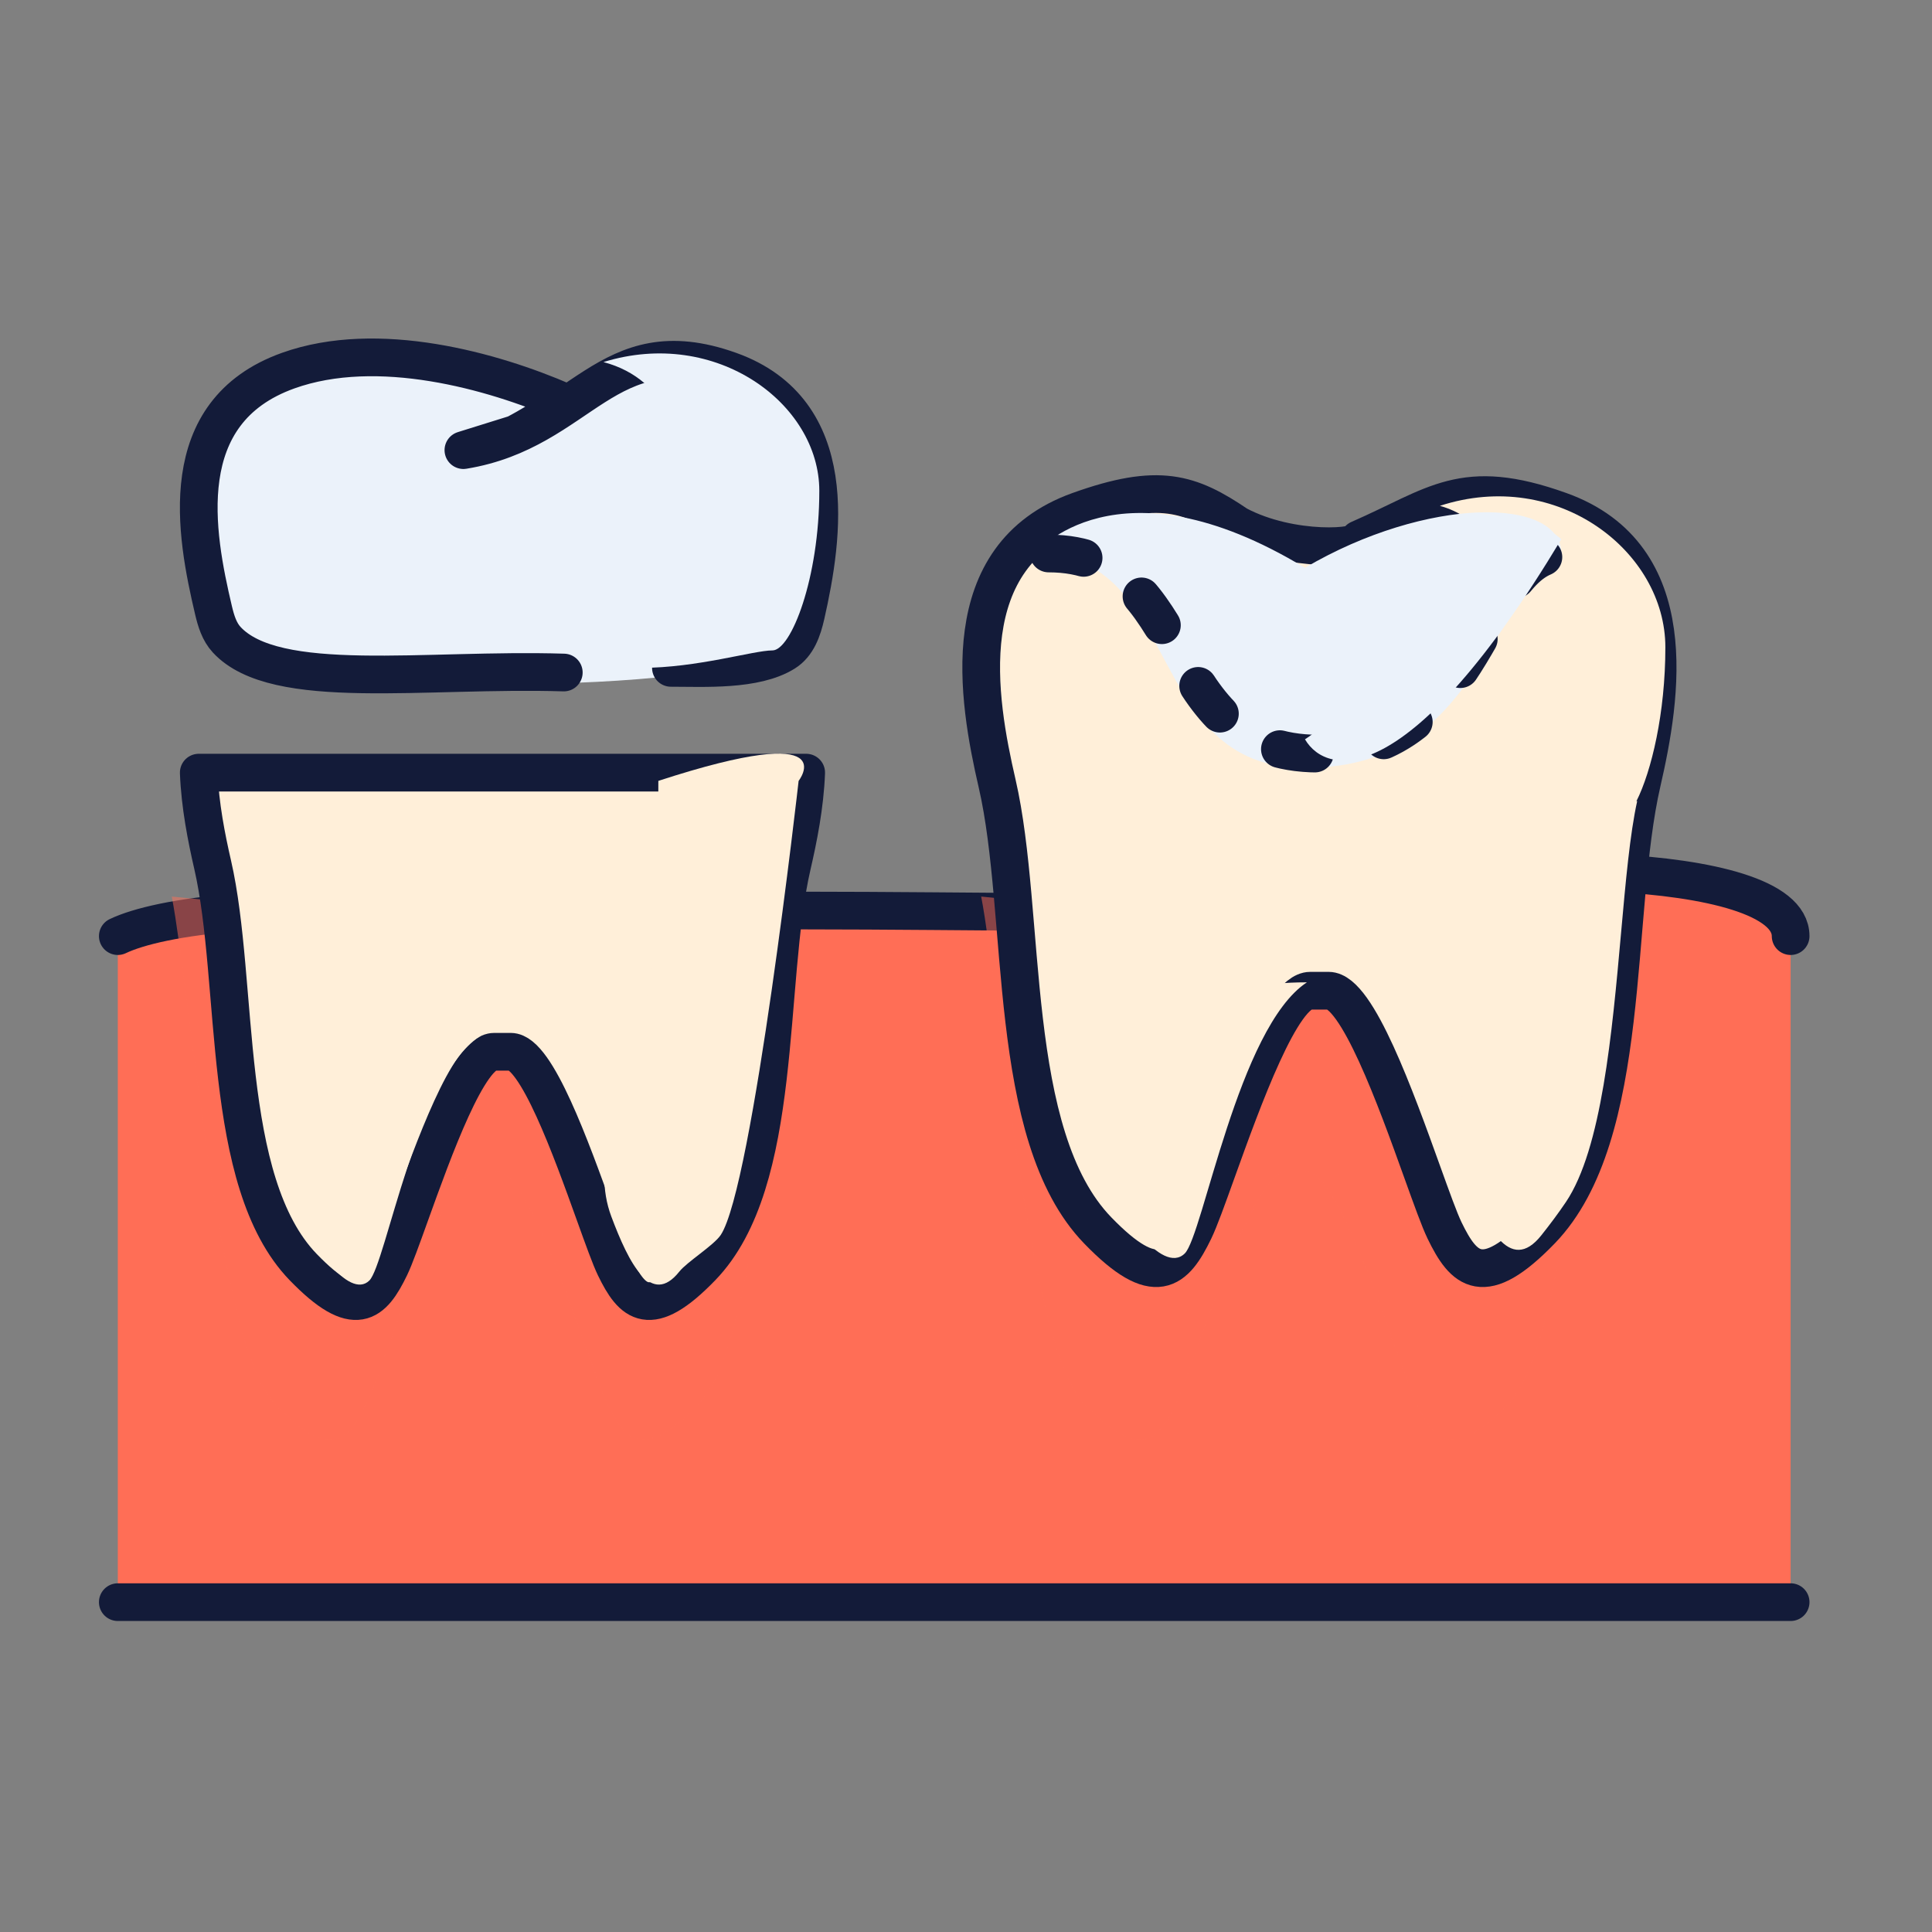
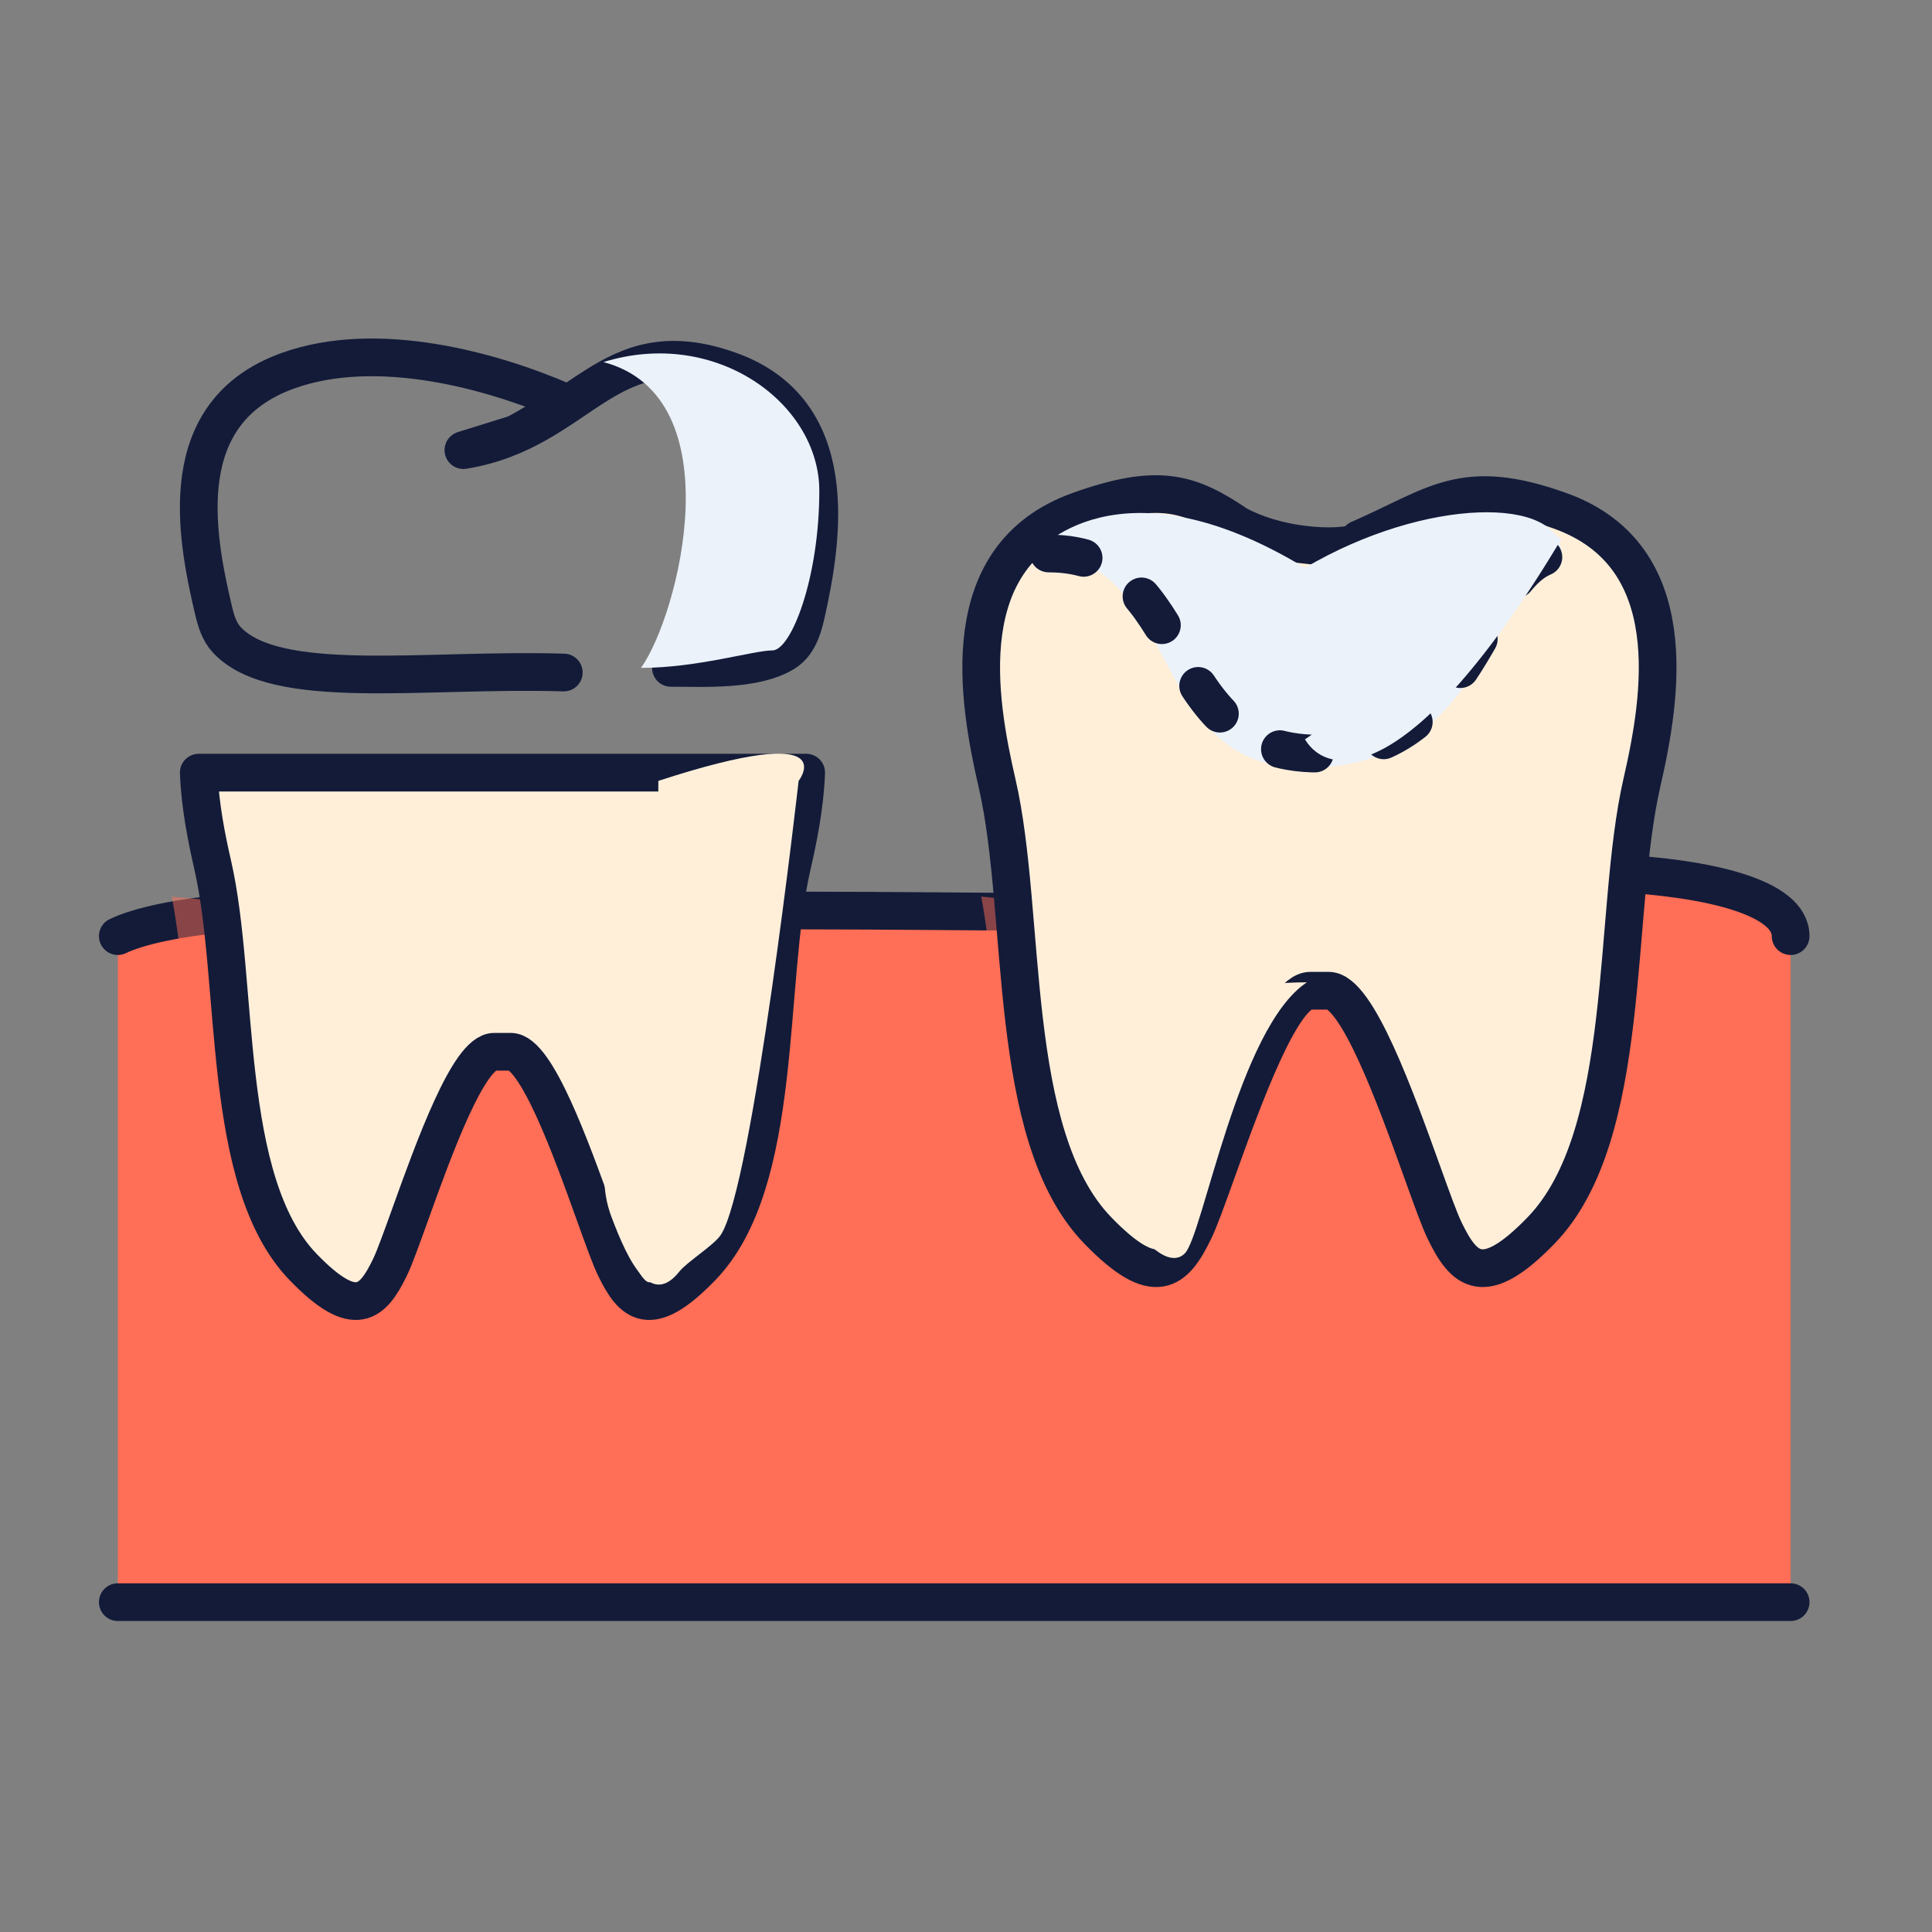
<svg xmlns="http://www.w3.org/2000/svg" width="82" height="82" viewBox="0 0 82 82" fill="none">
  <rect x="0" y="0" width="82" height="82" fill="#808080" stroke="none" />
-   <path d="M9.016 26.148C8.263 22.835 7.428 17.451 12.23 15.731C16.037 14.368 20.923 15.746 23.929 17.052C23.285 17.691 21.868 18.419 21.868 18.419L19.668 19.105C24.704 18.284 25.72 13.847 30.98 15.731C35.809 17.46 34.938 22.894 34.181 26.202C34.055 26.756 33.847 27.308 33.347 27.577C29.732 29.527 13.668 29.494 9.92 27.593C9.381 27.32 9.15 26.737 9.016 26.148Z" fill="#EBF2FA" />
  <path d="M28.476 28.347C29.882 28.347 32.056 28.479 33.307 27.698C33.846 27.363 34.064 26.721 34.204 26.102C34.955 22.785 35.76 17.443 30.98 15.731C25.72 13.847 24.704 18.284 19.668 19.105L21.868 18.419C21.868 18.419 23.285 17.691 23.929 17.052C20.923 15.746 16.037 14.368 12.23 15.731C7.329 17.486 8.299 22.664 9.062 25.902C9.169 26.354 9.307 26.812 9.622 27.152C11.696 29.396 18.045 28.361 23.929 28.544" stroke="#131B39" stroke-width="1.6" stroke-linecap="round" stroke-linejoin="round" />
  <g style="mix-blend-mode:multiply">
    <path d="M34.774 20.832C34.774 17.13 30.393 13.886 25.613 15.367C31.189 16.848 28.799 26.125 27.206 28.347C29.596 28.347 31.986 27.606 32.782 27.606C33.579 27.606 34.774 24.535 34.774 20.832Z" fill="#EBF2FA" />
  </g>
  <path d="M5 40.261C6.732 39.277 12.504 36.817 20.585 38.293C30.976 38.949 52.795 39.867 56.951 38.293C62.146 36.325 76 36.325 76 40.261V68H5L5 40.261Z" fill="#FF6E56" />
  <path d="M5 39.732C6.732 38.907 11.871 38.083 21.032 38.998C33.629 38.083 52.795 39.402 56.951 38.083C62.146 36.434 76 36.434 76 39.732M5 68H76" stroke="#131B39" stroke-width="1.6" stroke-linecap="round" />
  <g style="mix-blend-mode:multiply" opacity="0.5">
    <path d="M29.694 59.551C32.055 57.087 32.842 44.767 33.629 40.66L7.291 38.053C8.078 42.16 9.27 57.087 11.631 59.551C13.992 62.015 14.779 61.194 15.566 59.551C16.353 57.908 18.714 49.695 20.288 49.695H21.037C22.611 49.695 24.972 57.908 25.759 59.551C26.546 61.194 27.333 62.015 29.694 59.551Z" fill="#FF6E56" />
  </g>
  <g style="mix-blend-mode:multiply" opacity="0.5">
    <path d="M64.049 59.551C66.41 57.087 67.197 44.767 67.984 40.66L41.645 38.053C42.432 42.16 43.624 57.087 45.986 59.551C48.347 62.015 49.134 61.194 49.921 59.551C50.708 57.908 53.069 49.695 54.643 49.695H55.391C56.965 49.695 59.326 57.908 60.113 59.551C60.9 61.194 61.687 62.015 64.049 59.551Z" fill="#FF6E56" />
  </g>
  <path d="M16.555 53.781C15.818 55.304 15.081 56.066 12.87 53.781C9.347 50.14 10.175 41.699 9.024 36.694C8.766 35.572 8.49 34.191 8.436 32.793H34.217C34.163 34.209 33.879 35.609 33.618 36.739C32.465 41.735 33.304 50.142 29.783 53.781C27.572 56.066 26.835 55.304 26.098 53.781C25.904 53.379 25.607 52.553 25.248 51.555C24.247 48.769 22.762 44.64 21.677 44.64H20.976C19.891 44.64 18.407 48.769 17.405 51.555C17.046 52.553 16.749 53.379 16.555 53.781Z" fill="#FFEFD9" stroke="#131B39" stroke-width="1.6" stroke-linecap="round" stroke-linejoin="round" />
  <g style="mix-blend-mode:multiply">
-     <path d="M15.677 46.434C16.332 45.221 16.841 44.008 20.334 44.008C17.715 45.731 16.375 53.659 15.677 54.349C14.804 55.21 13.057 52.625 13.057 51.763C13.93 49.753 15.24 47.243 15.677 46.434Z" fill="#FFEFD9" />
-   </g>
+     </g>
  <g style="mix-blend-mode:multiply">
    <path d="M27.942 33.143C35.928 30.541 33.896 33.143 33.896 33.143C33.896 33.143 31.952 50.391 30.588 52.419C30.295 52.856 29.159 53.559 28.834 53.969C27.633 55.483 26.691 53.617 25.946 51.632C25.53 50.522 25.565 49.276 25.967 48.159C27.714 43.305 27.942 39.452 27.942 33.143Z" fill="#FFEFD9" />
  </g>
  <path d="M66.219 21.681C71.524 23.585 70.519 29.601 69.69 33.208C68.41 38.777 69.331 48.169 65.411 52.221C62.951 54.764 62.131 53.916 61.31 52.221C61.094 51.774 60.764 50.855 60.364 49.744C59.25 46.644 57.598 42.049 56.39 42.049H55.611C54.403 42.049 52.751 46.644 51.636 49.744C51.237 50.855 50.906 51.774 50.69 52.221C49.87 53.916 49.05 54.764 46.59 52.221C42.672 48.172 43.605 38.816 42.322 33.257C41.491 29.656 40.452 23.594 45.781 21.681C49.176 20.462 50.504 20.91 52.524 22.279C54.814 23.492 57.88 23.253 57.677 22.886C60.954 21.458 62.07 20.192 66.219 21.681Z" fill="#FFEFD9" stroke="#131B39" stroke-width="1.6" stroke-linecap="round" stroke-linejoin="round" />
  <g style="mix-blend-mode:multiply">
    <path d="M50.286 44.393C51.015 43.043 51.582 41.693 55.469 41.693C52.553 43.611 51.063 52.433 50.286 53.2C49.314 54.159 47.371 51.283 47.371 50.324C48.343 48.086 49.8 45.293 50.286 44.393Z" fill="#FFEFD9" />
  </g>
  <g style="mix-blend-mode:multiply">
-     <path d="M61.113 21.469C66.106 19.842 70.683 23.406 70.683 27.473C70.683 30.266 70.094 32.732 69.456 34.003H69.487C69.18 35.389 68.999 37.41 68.802 39.608C68.421 43.855 67.981 48.76 66.463 51.017C66.136 51.502 65.78 51.976 65.418 52.431C64.081 54.116 63.033 52.04 62.204 49.831C61.741 48.596 61.781 47.209 62.228 45.966C64.171 40.565 67.754 23.325 61.113 21.469Z" fill="#FFEFD9" />
-   </g>
+     </g>
  <path d="M55.387 32.592C48.516 32.592 50.234 23.492 43.935 23.492C43.935 23.492 47.371 19.246 55.387 24.099C60.54 21.066 66.266 21.066 66.266 23.492C62.831 26.526 62.258 32.592 55.387 32.592Z" fill="#EBF2FA" />
  <path d="M44.508 23.492C50.807 23.492 49.089 31.986 55.96 31.986C62.831 31.986 62.831 23.492 66.266 23.492" stroke="#131B39" stroke-width="1.6" stroke-linecap="round" stroke-linejoin="round" stroke-dasharray="1.5 3" />
  <g style="mix-blend-mode:multiply">
    <path d="M60.54 24.706C62.373 20.823 65.121 21.875 66.266 22.886C59.853 33.564 56.342 32.997 55.387 31.379C56.342 30.773 58.708 28.589 60.54 24.706Z" fill="#EBF2FA" />
  </g>
</svg>